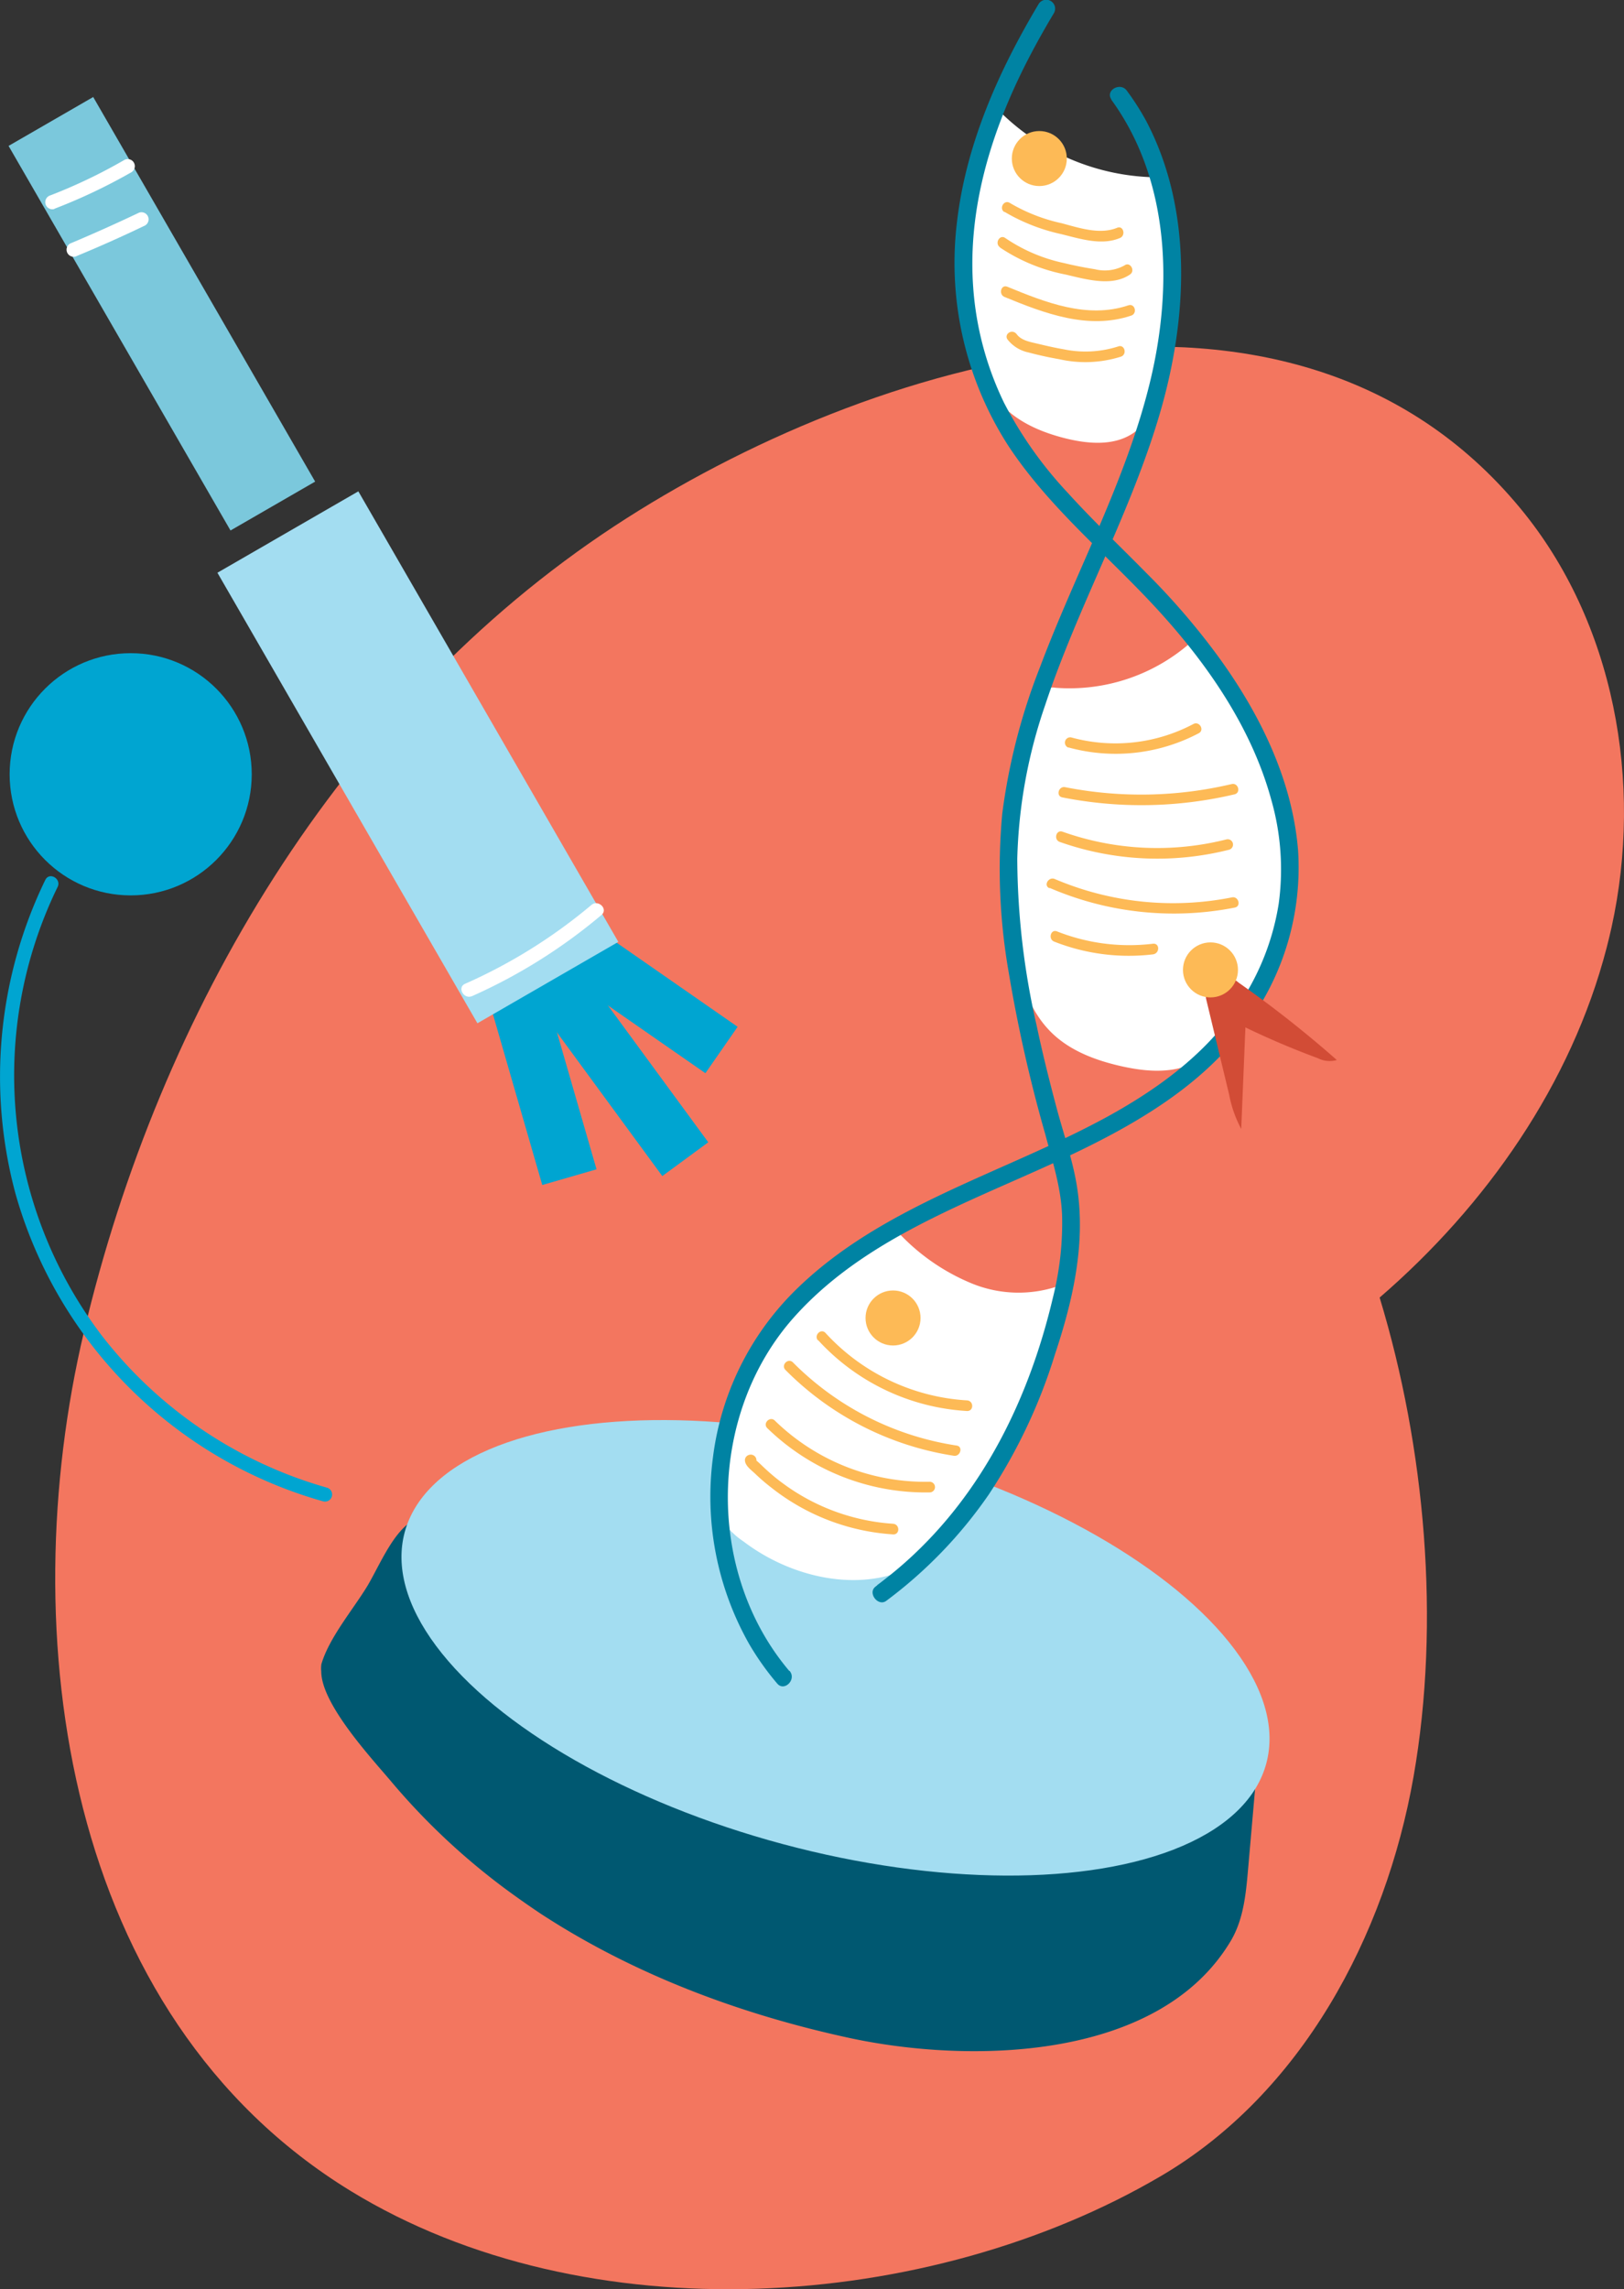
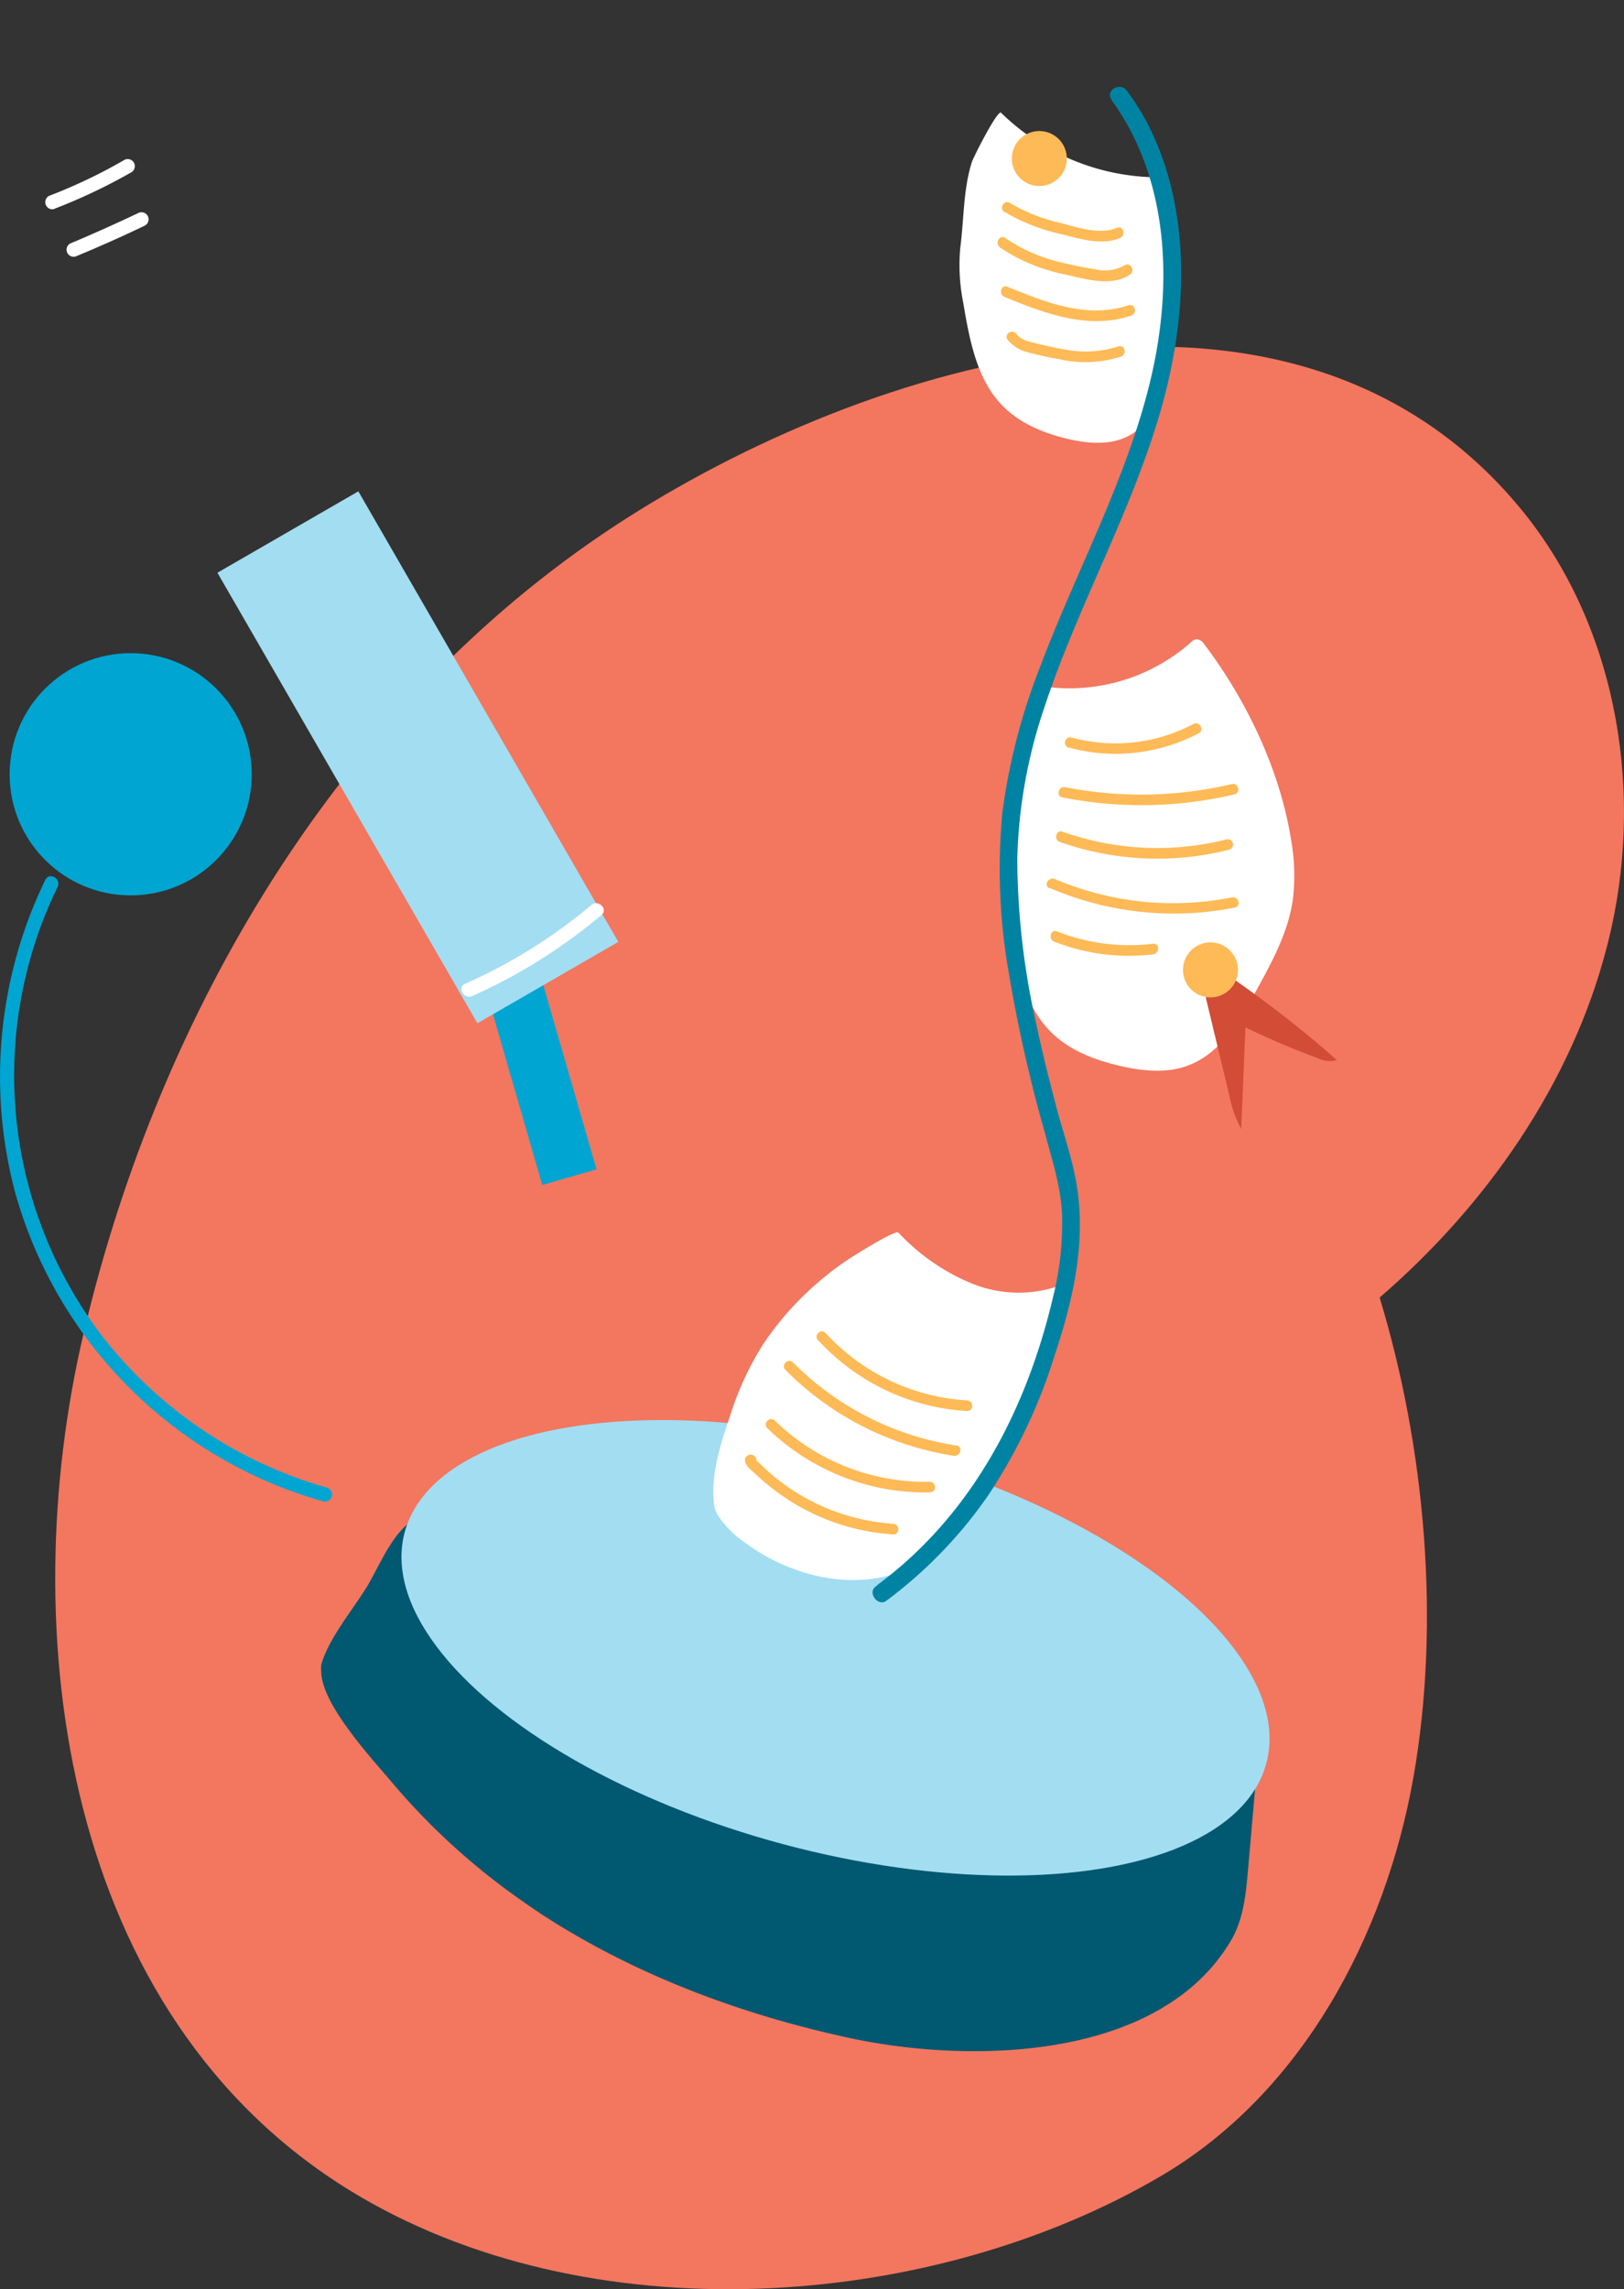
<svg xmlns="http://www.w3.org/2000/svg" viewBox="0 0 229.15 322.87">
  <rect x="0" y="0" width="229.15" height="322.87" fill="#333333" stroke="none" />
  <defs>
    <style>.cls-1{fill:#f3765f;}.cls-2{fill:#7bc8dc;}.cls-3{fill:#00a5d1;}.cls-4{fill:#fff;}.cls-5{fill:#005871;}.cls-6{fill:#a3ddf1;}.cls-7{fill:#0083a3;}.cls-8{fill:#fdba56;}.cls-9{fill:#d24c36;}</style>
  </defs>
  <title>Contract Compliance Audit</title>
  <g id="Vector">
    <path class="cls-1" d="M226.71,133.63c.24-.94.47-1.88.68-2.83,4.5-20.4.43-43.06-12.9-59.15-32.3-39-92-20.94-127.79,2.55C47.86,99.72,22.53,142.64,11.84,187.86,1.81,230.33,9,284.2,49.48,309c33.25,20.35,81.57,17.13,114.34-2.11,19.78-11.61,31.67-33.76,35.64-56.35,3.82-21.81,1.64-46.37-4.79-67.54C209.73,170,221.72,152.88,226.71,133.63Z" />
-     <rect class="cls-2" x="15.94" y="12.93" width="13.79" height="62.63" transform="translate(-19.06 17.35) rotate(-30)" />
    <circle class="cls-3" cx="18.44" cy="109.2" r="17.08" />
    <path class="cls-3" d="M6.4,124.08a63.51,63.51,0,0,0-4.22,44.25,62.83,62.83,0,0,0,43.41,43.41,1,1,0,0,0,.54-1.93,61.38,61.38,0,0,1-31.79-21.48,60.63,60.63,0,0,1-6.21-63.24c.56-1.15-1.16-2.16-1.73-1Z" />
    <path class="cls-4" d="M7.66,29.45a78.15,78.15,0,0,0,10.9-5.17,1,1,0,0,0-1-1.73,74.47,74.47,0,0,1-10.44,5,1,1,0,0,0,.54,1.93Z" />
    <path class="cls-4" d="M10.89,36.08q4.84-2,9.58-4.28a1,1,0,0,0,.36-1.37,1,1,0,0,0-1.37-.36q-4.74,2.25-9.57,4.28a1,1,0,0,0-.36,1.37,1,1,0,0,0,1.36.36Z" />
    <rect class="cls-3" x="71.86" y="134.16" width="7.97" height="32.49" transform="translate(-38.79 26.98) rotate(-16.12)" />
-     <rect class="cls-3" x="79.9" y="124.48" width="8.05" height="43.18" transform="translate(-70.14 77.93) rotate(-36.26)" />
-     <rect class="cls-3" x="84.48" y="122.58" width="7.97" height="32.49" transform="translate(-76.02 132.26) rotate(-55.21)" />
    <path class="cls-5" d="M45.33,235.73c0,4.69,7.35,12.51,10,15.68a95.22,95.22,0,0,0,16,15q2.48,1.83,5,3.51c13.16,8.58,28.12,14.16,43.47,17.49,16.83,3.64,43.74,3.38,53.89-13.72,1.77-3,2.11-6.56,2.41-10l1.51-17.28a4.69,4.69,0,0,0-.13-2.08,4.64,4.64,0,0,0-1.86-1.92c-13.14-9-30.12-9.43-45.29-14.31-10.41-3.36-21.23-5.21-32-7.06l-32.81-5.63c-6.12-1-3.44-4.23-8.15-.32-2.34,2-4,6-5.51,8.55-2,3.31-5.42,7.32-6.51,11.06A4,4,0,0,0,45.33,235.73Z" />
    <ellipse class="cls-6" cx="116.8" cy="232.56" rx="28.54" ry="62.67" transform="matrix(0.26, -0.97, 0.97, 0.26, -138.06, 285.23)" />
    <rect class="cls-6" x="47.48" y="70.12" width="22.96" height="73.37" transform="translate(-45.5 43.79) rotate(-30)" />
    <path class="cls-4" d="M66.63,140.48a76.68,76.68,0,0,0,18.23-11.43c1-.83-.43-2.24-1.41-1.42a74.35,74.35,0,0,1-17.83,11.12c-1.17.53-.15,2.25,1,1.73Z" />
    <path class="cls-4" d="M163.45,26.14c2.31,5.19,1.69,11.08,1.51,16.63-.36,11.1-.78,22.62-14.83,19-10.46-2.7-12.55-8.89-14.2-19a26.92,26.92,0,0,1-.43-7.85c.52-3.93.41-8.29,1.64-12.08.25-.76,3.63-7.41,4.11-6.94A31.94,31.94,0,0,0,162.86,25C163.08,25.35,163.27,25.74,163.45,26.14Z" />
    <path class="cls-4" d="M168.42,90.28a1,1,0,0,1,.51-.12,1.47,1.47,0,0,1,1,.71c5.92,7.81,10.62,17.63,12.2,27.32a28.58,28.58,0,0,1,.28,8.8c-.68,4.55-2.93,8.69-5.15,12.72-2.35,4.27-5.06,8.86-9.63,10.57-3,1.13-6.4.78-9.55.06-3.53-.81-7.07-2.14-9.67-4.67-3.76-3.65-5-9.16-5.48-14.37-1.19-11.48,1.07-21.43,3.71-32.36.18-.75.45-1.59,1.16-1.87a2.39,2.39,0,0,1,1.13-.07,25.89,25.89,0,0,0,19-6.31A2.74,2.74,0,0,1,168.42,90.28Z" />
    <path class="cls-4" d="M103.63,216.4a13.82,13.82,0,0,1-2-2.21,4.12,4.12,0,0,1-.79-1.56,10.05,10.05,0,0,1-.16-1.33c-.24-3.86,1.07-7.87,2.29-11.47a42.48,42.48,0,0,1,4.77-10.33,43.29,43.29,0,0,1,8.47-9.3,41.91,41.91,0,0,1,5.15-3.63c.52-.32,5-3.09,5.41-2.73a29.5,29.5,0,0,0,10.4,7.19,17.42,17.42,0,0,0,12.45.25c.78,5.1-1.88,10.64-3.81,15.25a88.67,88.67,0,0,1-7.65,14.32c-1.08,1.64-2.28,3.13-3.4,4.74-7.07,10.14-20.9,8.59-29.81,1.84C104.47,217.1,104,216.76,103.63,216.4Z" />
-     <path class="cls-7" d="M111.36,235.65c-11.85-14-11.49-36.38.79-50,11.14-12.38,28.06-17.14,42.46-24.48,7.16-3.64,14.15-8.06,19.4-14.24a37.37,37.37,0,0,0,9.15-27c-.81-10-5.44-19.35-11.29-27.37a100.47,100.47,0,0,0-10.13-11.76C158,77,154.21,73.42,150.68,69.52a56.39,56.39,0,0,1-9-12.7,44.46,44.46,0,0,1-4.36-16.31c-.79-10.9,2.44-21.58,7.29-31.24,1.27-2.52,2.65-5,4.1-7.42A1.25,1.25,0,0,0,146.54.59c-5.68,9.51-10.3,19.87-11.54,31A47.6,47.6,0,0,0,142.36,63c5.8,8.74,14,15.36,21,23s13.23,16.62,16,26.73a35.67,35.67,0,0,1,1.07,14.71,35.2,35.2,0,0,1-6.06,14.88C169.75,149,163,153.81,156,157.63c-14.61,7.92-31.71,12.43-43.81,24.38a40.07,40.07,0,0,0-11.58,23.45,42.17,42.17,0,0,0,5.12,26.44,38.61,38.61,0,0,0,3.92,5.52c1,1.23,2.8-.55,1.76-1.77Z" />
    <path class="cls-7" d="M156.8,14.05c8.27,11.34,8.69,26.36,5.53,39.57-3.38,14.12-10.5,26.94-15.58,40.46a86.43,86.43,0,0,0-5.33,20.68,84.79,84.79,0,0,0,.93,22.49,206.57,206.57,0,0,0,5.13,22.68c1,3.78,2.22,7.46,2.38,11.41A43,43,0,0,1,148.57,183c-3.32,14.09-9.79,27.46-20.69,37.21-1.32,1.18-2.69,2.29-4.11,3.35l1.51,2,3.1-2.45c1.26-1-.52-2.76-1.77-1.77l-3.1,2.45c-1.1.88.38,2.81,1.52,2a63.77,63.77,0,0,0,14.48-15A76.63,76.63,0,0,0,148.86,191c2.5-7.5,4.34-15.48,3.14-23.41-.58-3.84-1.91-7.58-2.91-11.33s-2-7.73-2.82-11.63a107.1,107.1,0,0,1-2.73-23.52,71.72,71.72,0,0,1,3.93-21.65c4.67-14.09,12.12-27.12,16.26-41.4,3.84-13.25,4.61-28.44-2-41A36.31,36.31,0,0,0,159,12.79c-.94-1.29-3.11,0-2.16,1.26Z" />
    <circle class="cls-8" cx="146.65" cy="22.36" r="3.88" />
    <path class="cls-8" d="M141.73,29.87A26.9,26.9,0,0,0,149.66,33c2.64.64,5.72,1.68,8.36.57.88-.36.49-1.82-.4-1.44-2.45,1-5.38,0-7.83-.65a24.57,24.57,0,0,1-7.3-2.86c-.82-.51-1.58.79-.76,1.3Z" />
    <path class="cls-8" d="M141.09,34.9a25.27,25.27,0,0,0,9.22,3.81c2.8.64,6.54,1.79,9.14,0,.79-.54,0-1.84-.76-1.29a5.74,5.74,0,0,1-4.19.55c-1.46-.23-2.93-.52-4.37-.87a23.33,23.33,0,0,1-8.28-3.53c-.79-.56-1.54.74-.76,1.3Z" />
    <path class="cls-8" d="M141.74,41.88c5.62,2.31,11.8,4.67,17.88,2.63.91-.31.52-1.76-.4-1.45-5.81,1.95-11.72-.42-17.08-2.62-.9-.37-1.28,1.08-.4,1.44Z" />
    <path class="cls-8" d="M142.18,47.9a5.08,5.08,0,0,0,2.95,1.81c1.42.38,2.88.7,4.33.95a16.71,16.71,0,0,0,8.71-.36c.91-.32.52-1.77-.39-1.44a15.15,15.15,0,0,1-7.65.41c-1.28-.22-2.54-.51-3.79-.81-1-.24-2.22-.44-2.87-1.31s-1.87,0-1.29.75Z" />
    <path class="cls-9" d="M170.17,140.82l3.27,13.58a16.87,16.87,0,0,0,1.7,4.82l.59-14.32c3.33,1.61,6.75,3.06,10.22,4.34a3.66,3.66,0,0,0,2.68.26,160,160,0,0,0-13.85-10.91,2.68,2.68,0,0,0-2.58-.56C171.32,138.4,170,139.9,170.17,140.82Z" />
    <circle class="cls-8" cx="170.8" cy="136.79" r="3.88" />
    <path class="cls-8" d="M150.75,105.41a25.14,25.14,0,0,0,18.4-2c.85-.45.09-1.75-.76-1.3A23.53,23.53,0,0,1,151.15,104a.75.75,0,0,0-.4,1.44Z" />
    <path class="cls-8" d="M149.9,112.46a57.33,57.33,0,0,0,24.29-.43c.94-.22.54-1.67-.4-1.45a55.54,55.54,0,0,1-23.49.44c-.94-.19-1.34,1.26-.4,1.44Z" />
    <path class="cls-8" d="M149.53,118.74a41.35,41.35,0,0,0,23.9,1.1.75.75,0,0,0-.4-1.45,39.91,39.91,0,0,1-23.1-1.09c-.91-.33-1.3,1.12-.4,1.44Z" />
    <path class="cls-8" d="M148.1,125.22A44.25,44.25,0,0,0,174.23,128c.94-.18.54-1.63-.4-1.44a42.6,42.6,0,0,1-25-2.59c-.87-.37-1.64.92-.75,1.3Z" />
    <path class="cls-8" d="M148.75,132.8a28.75,28.75,0,0,0,13.92,1.8c1-.12,1-1.62,0-1.5a27.73,27.73,0,0,1-13.52-1.74c-.9-.36-1.29,1.09-.4,1.44Z" />
-     <circle class="cls-8" cx="126.01" cy="185.88" r="3.88" />
    <path class="cls-8" d="M115.43,189a30.93,30.93,0,0,0,21,10c1,.05,1-1.45,0-1.5A29.44,29.44,0,0,1,116.49,188c-.65-.72-1.71.34-1.06,1.06Z" />
    <path class="cls-8" d="M110.83,193.21a42.54,42.54,0,0,0,23.75,12.1c.94.15,1.35-1.3.4-1.44a41.28,41.28,0,0,1-23.09-11.72c-.68-.69-1.74.37-1.06,1.06Z" />
    <path class="cls-8" d="M108.27,201.42a32,32,0,0,0,22.91,9.06.75.75,0,0,0,0-1.5,30.43,30.43,0,0,1-21.85-8.63c-.69-.67-1.75.39-1.06,1.07Z" />
    <path class="cls-8" d="M106.72,206.18l0-.05a.8.8,0,0,0-.35-.85.81.81,0,0,0-.71-.08.77.77,0,0,0-.55.72c0,.8.91,1.41,1.44,1.92.74.71,1.52,1.38,2.33,2A30.88,30.88,0,0,0,126,216.4c1,.07,1-1.43,0-1.5a29.42,29.42,0,0,1-15.32-5.54,26.89,26.89,0,0,1-2.13-1.7c-.37-.33-.73-.66-1.08-1-.11-.11-.88-.84-.88-.74l-.55.72.07,0-.58-.08.06,0-.34-.85v.05c-.19.94,1.25,1.35,1.44.4Z" />
  </g>
</svg>